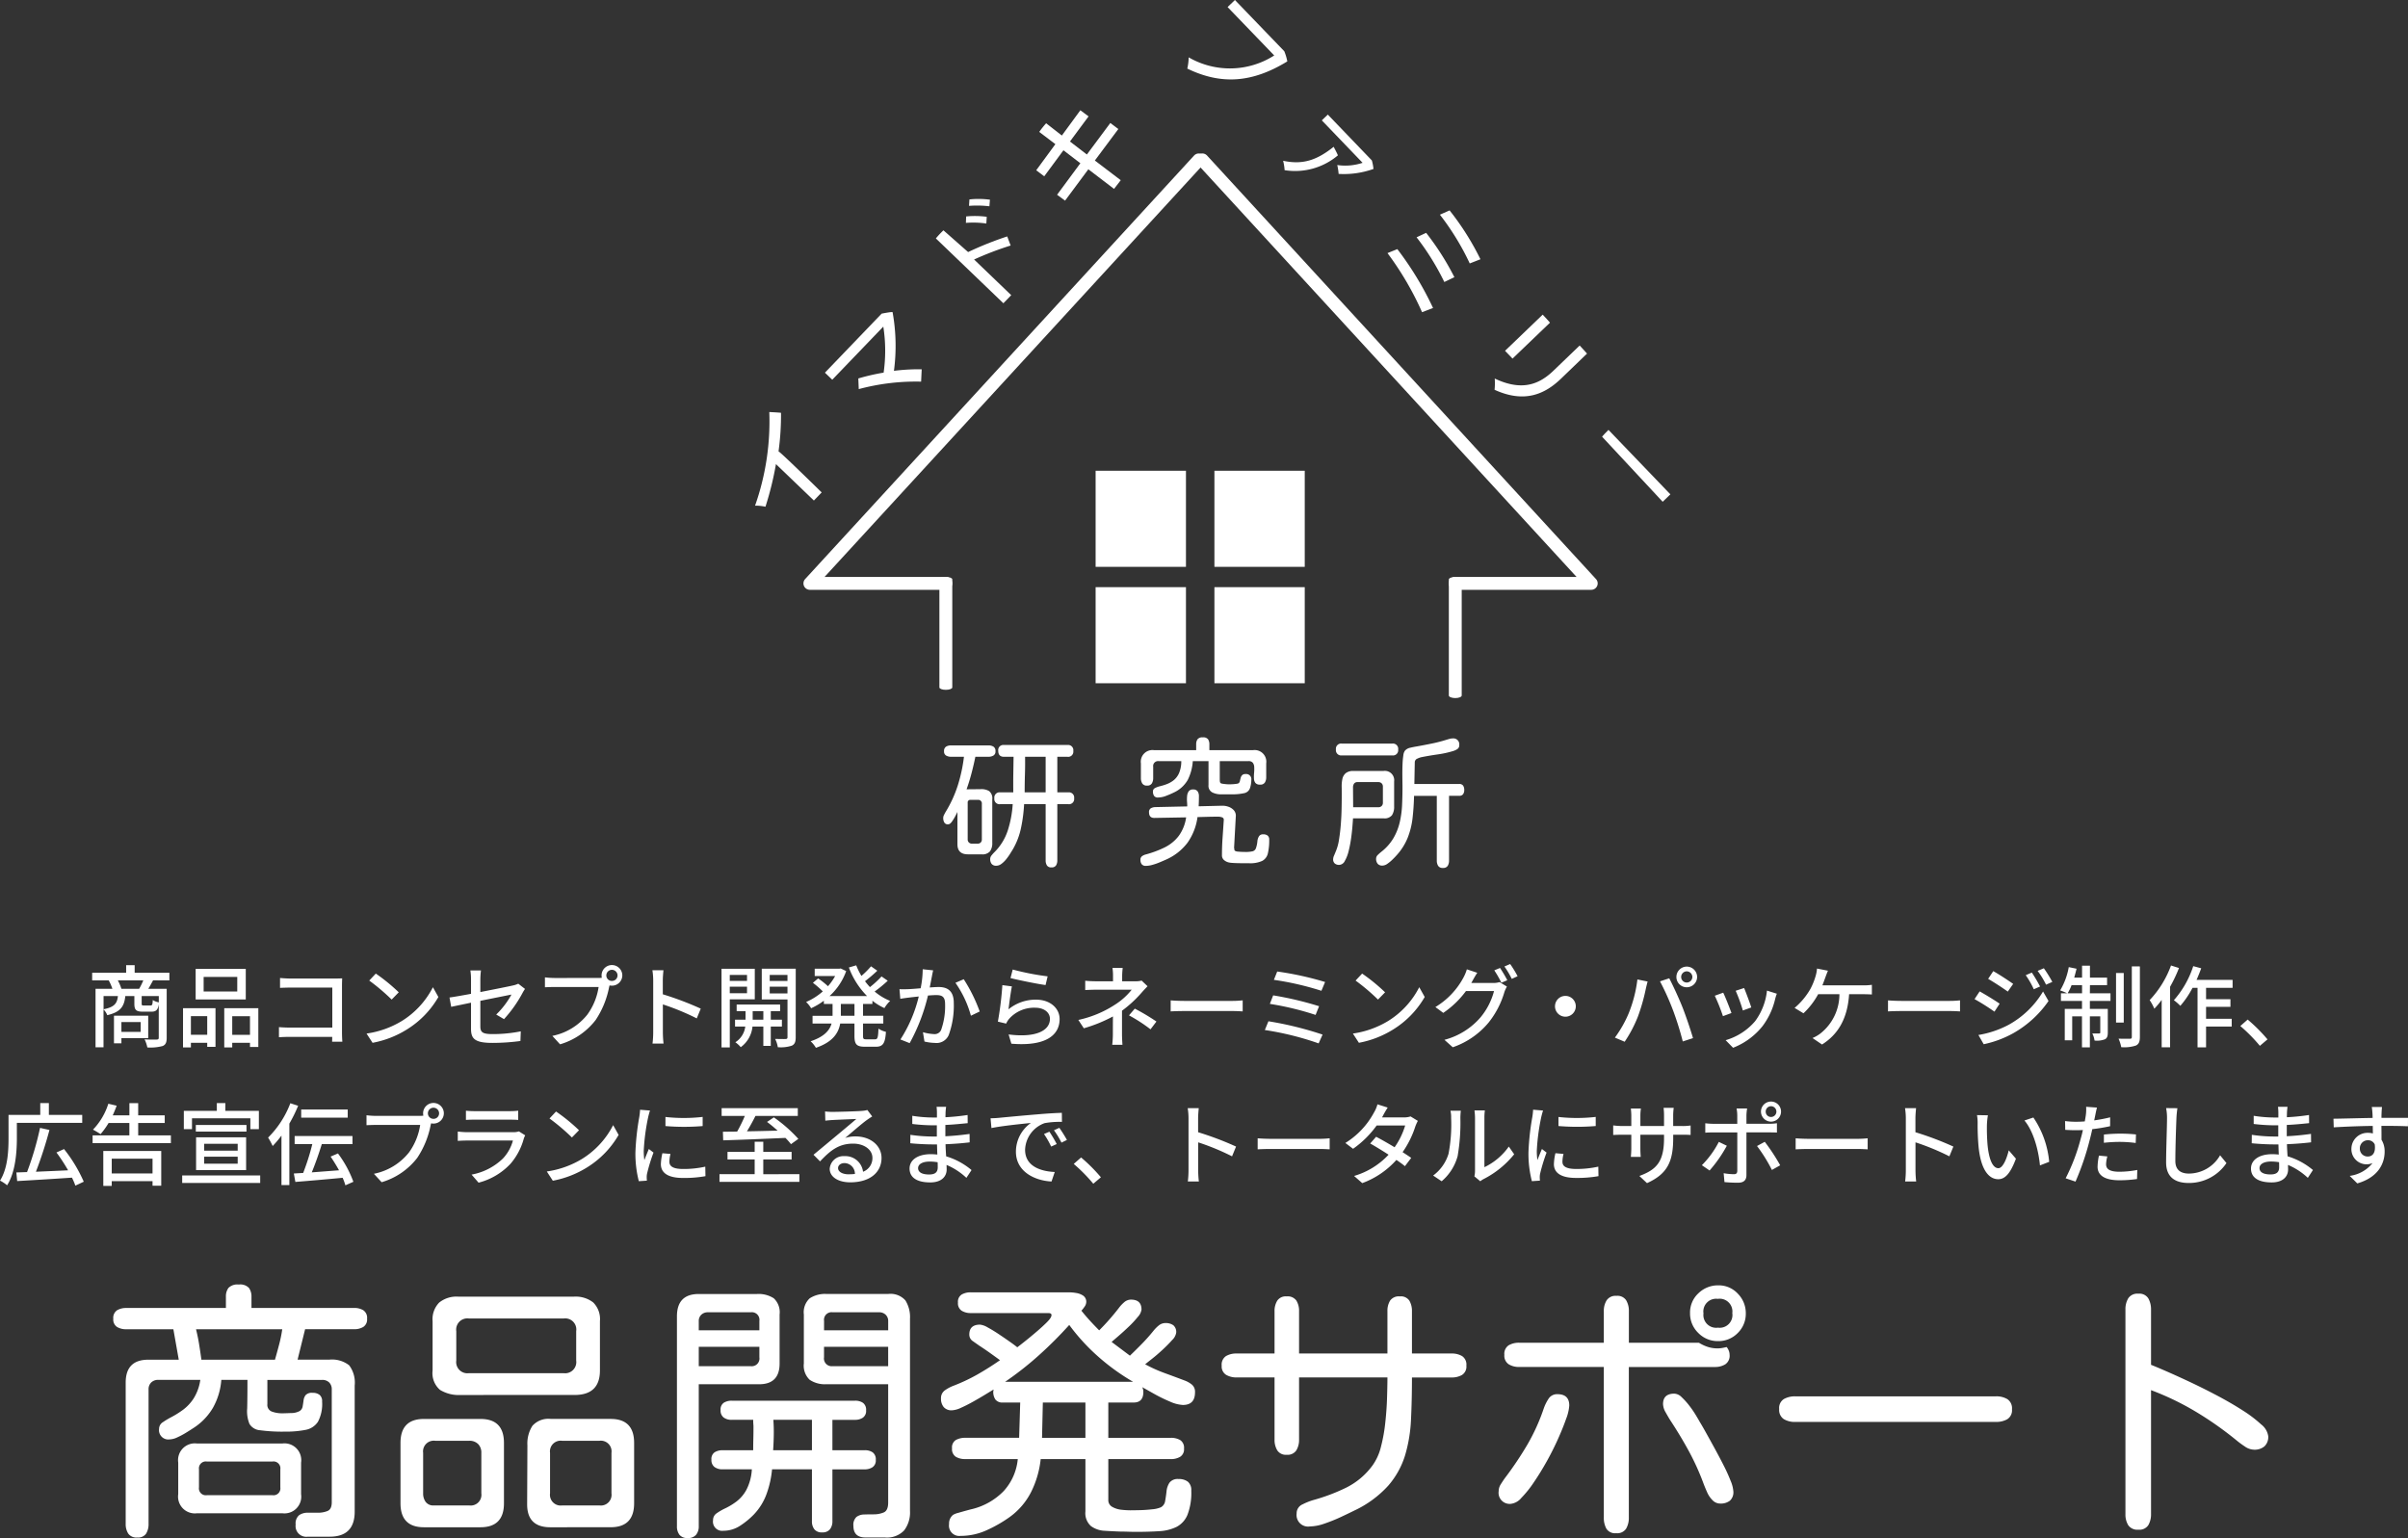
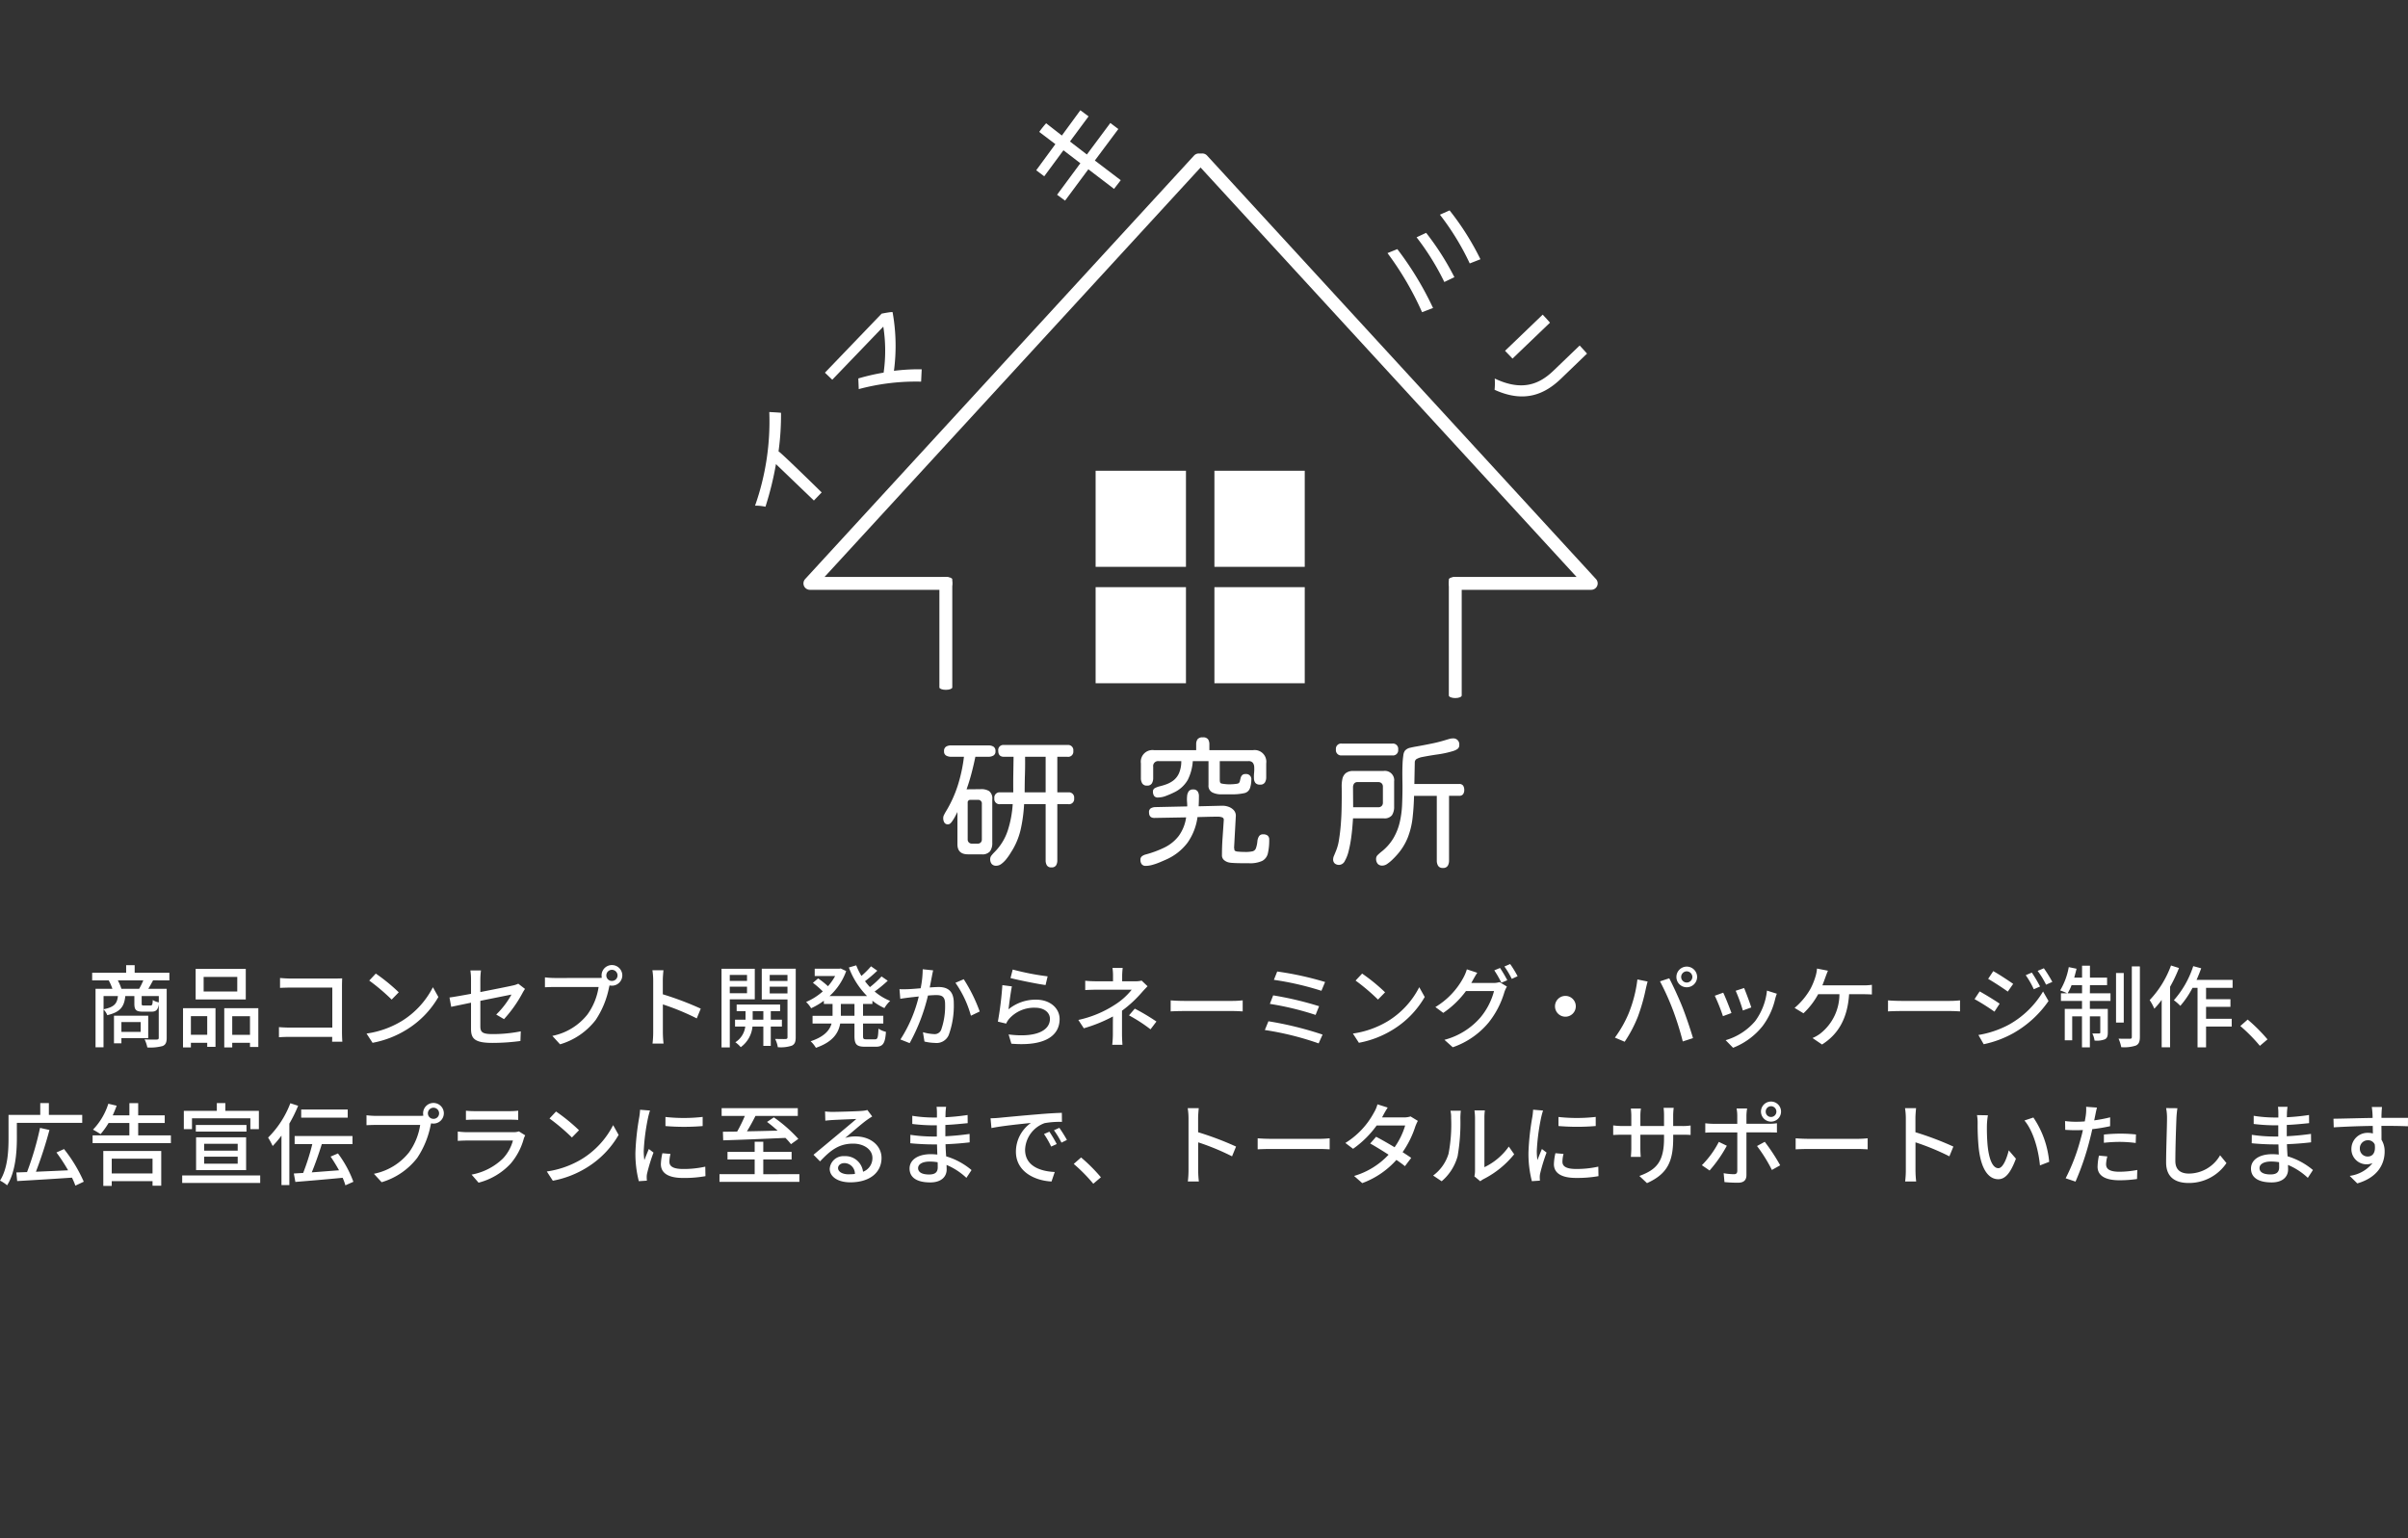
<svg xmlns="http://www.w3.org/2000/svg" width="349.115" height="223.02" viewBox="0 0 349.115 223.02">
  <rect x="0" y="0" width="349.115" height="223.02" fill="#333333" stroke="none" />
  <g id="グループ_49386" data-name="グループ 49386" transform="translate(-466.176 -60.144)">
    <g id="グループ_48906" data-name="グループ 48906" transform="translate(-4 29)">
      <path id="パス_65304" data-name="パス 65304" d="M-154.427-2.652v1.417h-2.795V-2.652Zm1.092,2.327v-3.25H-158.3v4h1.079V-.325Zm-3.887-7.15a6.367,6.367,0,0,0-.52-1.222h3.692a9.676,9.676,0,0,1-.6,1.222Zm5.421,1.963a2.3,2.3,0,0,1-.871-.338c-.039.7-.091.793-.338.793h-.936c-.3,0-.338-.026-.338-.286V-6.422h2.483Zm-8.008-.91h2.08c-.117,1.079-.52,1.6-2.08,1.911Zm9.542-2.275V-9.8H-155.3v-1.1h-1.235v1.1h-4.927v1.1h2.4a7.251,7.251,0,0,1,.533,1.222h-2.444V1h1.157V-4.485a2.43,2.43,0,0,1,.546.832c1.924-.455,2.457-1.261,2.613-2.769h1.313V-5.33c0,.91.234,1.17,1.248,1.17h1.209c.663,0,.949-.221,1.079-1.053V-.39c0,.195-.065.26-.3.273s-.975.013-1.755-.026a4.632,4.632,0,0,1,.4,1.17,6.843,6.843,0,0,0,2.223-.208c.455-.195.585-.559.585-1.2v-7.1h-2.665c.221-.351.442-.767.689-1.222Zm9.841,1.612H-145.3V-9.2h4.875Zm1.235-3.276h-7.267v4.433h7.267Zm-5.59,6.851v2.7h-2.366v-2.7Zm-3.51,4.537h1.144V.351h2.366V.936h1.2v-5.6h-4.706Zm7.137-1.833v-2.7h2.574v2.7Zm-1.157-3.861V1.027h1.157V.351h2.574V.962h1.209V-4.667ZM-125.19.195c-.026-.286-.052-.923-.052-1.378V-7.9c0-.338.013-.806.026-1.092-.234.013-.689.026-1.04.026h-6.461c-.429,0-1.053-.039-1.508-.078v1.43c.338-.013,1-.039,1.508-.039h6.071v5.8h-6.227c-.559,0-1.131-.039-1.508-.065V-.455c.377-.026,1.027-.052,1.56-.052h6.162c0,.273-.013.52-.013.7Zm4.849-9.88-.949,1.014a29.555,29.555,0,0,1,3.25,2.756l1.027-1.053A26.324,26.324,0,0,0-120.341-9.685Zm-1.339,8.7.871,1.339a14.333,14.333,0,0,0,4.979-1.937,13.4,13.4,0,0,0,4.563-4.706l-.793-1.417a12.377,12.377,0,0,1-4.511,4.9A13.508,13.508,0,0,1-121.68-.988Zm19.929-2.093a18.676,18.676,0,0,0,2.678-3.783c.1-.2.26-.442.364-.6l-.975-.754a3.534,3.534,0,0,1-.793.26c-.559.13-2.639.546-4.706.949V-8.814a11.168,11.168,0,0,1,.091-1.326h-1.534a8.85,8.85,0,0,1,.091,1.326v2.067c-1.339.247-2.522.455-3.12.533l.247,1.352c.533-.117,1.638-.338,2.873-.6V-1.7c0,1.391.442,2.067,3.094,2.067A30.233,30.233,0,0,0-99.372.091l.052-1.4a20.6,20.6,0,0,1-4.082.4c-1.5,0-1.781-.286-1.781-1.144V-5.733c2.106-.429,4.212-.845,4.511-.91a12.169,12.169,0,0,1-2.21,2.9Zm15.639-5.538a.8.8,0,0,1-.806-.806.81.81,0,0,1,.806-.806.813.813,0,0,1,.819.806A.8.8,0,0,1-86.112-8.619Zm-8.307-.429a11.761,11.761,0,0,1-1.4-.091V-7.7c.325-.013.845-.039,1.4-.039h6.383a9.1,9.1,0,0,1-1.625,3.991A8.638,8.638,0,0,1-94.744-.65L-93.626.572a10.111,10.111,0,0,0,5.161-3.523,13.015,13.015,0,0,0,1.95-4.771l.065-.247a1.417,1.417,0,0,0,.338.039A1.5,1.5,0,0,0-84.6-9.425a1.506,1.506,0,0,0-1.508-1.495,1.5,1.5,0,0,0-1.5,1.495,1.614,1.614,0,0,0,.039.351,4.122,4.122,0,0,1-.546.026ZM-73.229-4.6a44.86,44.86,0,0,0-5.5-2.08V-8.71c0-.455.052-1.027.091-1.456h-1.6a9.411,9.411,0,0,1,.117,1.456V-1.2a13.61,13.61,0,0,1-.1,1.664h1.6a15.231,15.231,0,0,1-.1-1.664V-5.213a34.657,34.657,0,0,1,4.914,2.028Zm6.708-4.888v.871h-2.5V-9.49Zm-2.5,2.652v-.949h2.5v.949Zm3.627.884v-4.433h-4.823V1.027h1.2V-5.954ZM-65.7-3V-4.238h1.547V-3Zm4.238,1V-3h-1.612V-4.238h1.352V-5.2h-6.3v.962h1.287V-3h-1.521v1h1.482A3.149,3.149,0,0,1-68.211.273a4.116,4.116,0,0,1,.78.715A4.188,4.188,0,0,0-65.728-2h1.573v2.8h1.079V-2Zm-1.768-4.81v-.975h2.574v.975Zm2.574-2.678v.871h-2.574V-9.49Zm1.2-.9h-4.927v4.459h3.731v5.46c0,.195-.065.26-.26.273s-.871,0-1.534-.013a3.9,3.9,0,0,1,.39,1.2A5.116,5.116,0,0,0-60.021.767c.429-.208.559-.559.559-1.222Zm8.515,6.825h-1.976V-5.278h1.976Zm2.6-1.716v-.468A8.235,8.235,0,0,0-46.6-4.68a4.646,4.646,0,0,1,.832-1.04,8.139,8.139,0,0,1-2.249-1.365,19.159,19.159,0,0,0,1.9-1.56l-.9-.624A14.057,14.057,0,0,1-48.7-7.722c-.247-.273-.494-.559-.715-.858A20.556,20.556,0,0,0-47.632-10.1l-.91-.637a12.741,12.741,0,0,1-1.391,1.391,9.869,9.869,0,0,1-.754-1.534l-1.066.312a11.683,11.683,0,0,0,2.639,4.147h-5.447a8.959,8.959,0,0,0,2.418-3.627l-.793-.377-.221.039h-3.549v1.053h2.964a8.233,8.233,0,0,1-1.04,1.482,11.411,11.411,0,0,0-1.43-1.131l-.754.637A13.658,13.658,0,0,1-55.536-7.1a8.923,8.923,0,0,1-2.418,1.534,4.075,4.075,0,0,1,.728.91A10.28,10.28,0,0,0-55.38-5.746v.468h1.261v1.716h-2.9v1.118h2.756C-54.535-1.469-55.3-.533-57.3.13a4.1,4.1,0,0,1,.767.949c2.457-.845,3.276-2.145,3.523-3.523h2.067V-.663c0,1.235.3,1.586,1.521,1.586h1.586c1.014,0,1.352-.481,1.456-2.158A3.321,3.321,0,0,1-47.463-1.7c-.052,1.287-.117,1.547-.494,1.547h-1.261c-.416,0-.481-.065-.481-.507V-2.444h2.938V-3.562H-49.7V-5.278Zm7.293-5.031a14.148,14.148,0,0,1-.3,2.756c-.728.065-1.417.117-1.833.13s-.806.026-1.235,0l.117,1.4c.364-.065.949-.143,1.287-.182.286-.039.806-.091,1.391-.156A20.116,20.116,0,0,1-44.278-.13L-42.939.4a27.194,27.194,0,0,0,2.652-6.9c.481-.039.91-.065,1.17-.065.819,0,1.313.182,1.313,1.287a10.336,10.336,0,0,1-.572,3.757,1.018,1.018,0,0,1-1.053.611,6.871,6.871,0,0,1-1.586-.273l.221,1.352a7.051,7.051,0,0,0,1.521.2A1.921,1.921,0,0,0-37.284-.754a12.4,12.4,0,0,0,.741-4.667c0-1.794-.949-2.314-2.2-2.314-.3,0-.754.026-1.287.065.117-.585.234-1.209.312-1.6.052-.286.117-.611.182-.884Zm4.745,1.963A15.448,15.448,0,0,1-34.06-3.575l1.274-.611A23.042,23.042,0,0,0-35.1-8.866Zm7.982-.689c.988.26,3.822.845,5.083,1.014l.3-1.261A37.313,37.313,0,0,1-28-10.27Zm.208,1.209L-29.5-8.008a47.864,47.864,0,0,1-.65,5.291l1.2.286a2.945,2.945,0,0,1,.429-.689,4.83,4.83,0,0,1,3.8-1.612c1.235,0,2.119.663,2.119,1.612,0,1.7-2.015,2.769-5.993,2.262l.4,1.339C-23.179.9-21.2-.767-21.2-3.094c0-1.521-1.326-2.808-3.419-2.808a6.214,6.214,0,0,0-3.991,1.4C-28.509-5.291-28.288-7.02-28.119-7.826ZM-12.155-4.3a17.486,17.486,0,0,0,2.86-2.639c.234-.273.572-.624.845-.91l-.858-.819a3.282,3.282,0,0,1-.923.1h-1.9v-.767a10.377,10.377,0,0,1,.078-1.17h-1.482a7.9,7.9,0,0,1,.078,1.17v.767h-2.418c-.442,0-1.17-.026-1.612-.078v1.352c.4-.026,1.17-.052,1.638-.052h5.1a9.755,9.755,0,0,1-2.444,2.184,15.811,15.811,0,0,1-5.291,2.2l.793,1.209a21.185,21.185,0,0,0,4.225-1.716c-.013.832-.013,1.872-.013,2.574A13.534,13.534,0,0,1-13.572.637h1.482c-.026-.4-.065-1.053-.065-1.534Zm1.014.676A22.378,22.378,0,0,1-8.021-1.6l.858-1.131A31.08,31.08,0,0,0-10.3-4.6ZM-5.1-4.2c.429-.026,1.2-.052,1.924-.052H3.9c.572,0,1.157.039,1.443.052V-5.8c-.312.026-.819.078-1.456.078H-3.172c-.7,0-1.508-.039-1.924-.078ZM10.348-9.984,9.867-8.775a42.712,42.712,0,0,1,6.89,1.586l.533-1.274A45.633,45.633,0,0,0,10.348-9.984ZM9.763-6.526,9.282-5.291a42.337,42.337,0,0,1,6.63,1.6l.507-1.261A48.749,48.749,0,0,0,9.763-6.526ZM9.074-2.769,8.554-1.5a42.784,42.784,0,0,1,7.8,1.937l.572-1.274A49.542,49.542,0,0,0,9.074-2.769ZM22.659-9.685,21.71-8.671a29.555,29.555,0,0,1,3.25,2.756l1.027-1.053A26.324,26.324,0,0,0,22.659-9.685ZM21.32-.988,22.191.351A14.333,14.333,0,0,0,27.17-1.586a13.4,13.4,0,0,0,4.563-4.706L30.94-7.709a12.377,12.377,0,0,1-4.511,4.9A13.508,13.508,0,0,1,21.32-.988ZM38.48-8.32c.078-.117.13-.221.195-.338.143-.26.416-.754.676-1.144L37.843-10.3a6.09,6.09,0,0,1-.481,1.17,11.119,11.119,0,0,1-4.082,4.3l1.144.845A13.468,13.468,0,0,0,37.713-7.15h4.069a9.849,9.849,0,0,1-1.976,3.835A10.4,10.4,0,0,1,34.593-.078L35.8,1A11.7,11.7,0,0,0,41-2.587a12.866,12.866,0,0,0,2.288-4.42,4.449,4.449,0,0,1,.364-.793l-1.066-.65a3.053,3.053,0,0,1-.975.13Zm3.341-1.833a15.517,15.517,0,0,1,1.027,1.794l.858-.364A18.839,18.839,0,0,0,42.653-10.5Zm1.469-.559a13.047,13.047,0,0,1,1.066,1.794L45.2-9.3a15.367,15.367,0,0,0-1.079-1.768ZM50.622-4.94A1.509,1.509,0,0,0,52.13-3.432,1.509,1.509,0,0,0,53.638-4.94,1.509,1.509,0,0,0,52.13-6.448,1.509,1.509,0,0,0,50.622-4.94ZM68.913-9.191a.821.821,0,0,1,.806-.819.833.833,0,0,1,.819.819.821.821,0,0,1-.819.806A.81.81,0,0,1,68.913-9.191Zm-.689,0A1.487,1.487,0,0,0,69.719-7.7a1.5,1.5,0,0,0,1.508-1.495,1.506,1.506,0,0,0-1.508-1.5A1.5,1.5,0,0,0,68.224-9.191Zm-6.9,5.226A16.985,16.985,0,0,1,59.306-.4l1.417.6a18.858,18.858,0,0,0,1.911-3.627,27.713,27.713,0,0,0,1.144-4c.065-.286.182-.78.273-1.105l-1.482-.3A19.054,19.054,0,0,1,61.321-3.965Zm6.409-.4A44.346,44.346,0,0,1,69.147.156l1.482-.481c-.351-1.222-1.04-3.25-1.534-4.5C68.575-6.136,67.7-8.021,67.184-9l-1.339.442A36.834,36.834,0,0,1,67.73-4.368ZM78.039-7.592l-1.222.4a23.774,23.774,0,0,1,1.04,2.86l1.222-.442C78.91-5.343,78.273-7.046,78.039-7.592Zm3.315.377a9.023,9.023,0,0,1-1.729,4.446A8.859,8.859,0,0,1,75.361-.026l1.079,1.1a10.184,10.184,0,0,0,4.277-3.146,10.458,10.458,0,0,0,1.82-3.913,7.22,7.22,0,0,1,.247-.78Zm-6.344.3-1.222.442A26.55,26.55,0,0,1,74.971-3.51l1.235-.455C75.959-4.667,75.309-6.318,75.01-6.916ZM89.388-7.982c.169-.416.312-.819.429-1.144.1-.273.247-.676.377-.975l-1.586-.312a5.368,5.368,0,0,1-.221,1.157,9.67,9.67,0,0,1-.741,1.807,10.281,10.281,0,0,1-2.288,2.743l1.287.78a10.9,10.9,0,0,0,2.132-2.769h3.081A7.265,7.265,0,0,1,89.089-.988a5.258,5.258,0,0,1-1.131.65L89.336.6c2.288-1.443,3.692-3.692,3.926-7.293H95.29c.3,0,.832.013,1.274.039v-1.4a8.913,8.913,0,0,1-1.274.078ZM98.9-4.2c.429-.026,1.2-.052,1.924-.052H107.9c.572,0,1.157.039,1.443.052V-5.8c-.312.026-.819.078-1.456.078h-7.059c-.7,0-1.508-.039-1.924-.078Zm20.852-5.629-.884.377a12.455,12.455,0,0,1,1.17,2.041l.91-.4A22.891,22.891,0,0,0,119.756-9.828Zm1.742-.624-.9.377a12.634,12.634,0,0,1,1.222,2l.91-.4A19.041,19.041,0,0,0,121.5-10.452Zm-7.332.416-.741,1.118c.793.455,2.184,1.365,2.847,1.846l.78-1.118C116.428-8.632,114.972-9.594,114.166-10.036ZM112.008-.78l.767,1.339a15.232,15.232,0,0,0,4.316-1.612,15.476,15.476,0,0,0,5.083-4.654l-.793-1.378A13.275,13.275,0,0,1,116.4-2.262,14.276,14.276,0,0,1,112.008-.78ZM112.19-7.1l-.741,1.118a32.274,32.274,0,0,1,2.886,1.82l.754-1.157C114.478-5.746,113-6.656,112.19-7.1Zm12.753.273a6.688,6.688,0,0,0,.572-1.183h1.521v1.183Zm3.237-1.183h2.483V-9.1H128.18v-1.729h-1.144V-9.1H125.9c.117-.416.234-.858.338-1.287l-1.131-.234a9.994,9.994,0,0,1-1.248,3.38,7.877,7.877,0,0,1,1.014.416h-.9V-5.72h3.055v1.157h-2.5v4.55h1.079V-3.484h1.417v4.5h1.144v-4.5h1.508V-1.17c0,.13-.039.169-.169.169s-.52.013-.988,0a3.047,3.047,0,0,1,.325,1.027,3.253,3.253,0,0,0,1.508-.182c.338-.182.416-.494.416-.988V-4.563h-2.6V-5.72h2.99V-6.825h-2.99Zm4.9-1.755h-1.118v7.189h1.118Zm1.17-.962V-.507c0,.208-.065.273-.273.273s-.923.013-1.651-.013a5.4,5.4,0,0,1,.39,1.235,5.506,5.506,0,0,0,2.119-.234c.429-.208.585-.546.585-1.274v-10.2Zm5.681-.13a14.46,14.46,0,0,1-3.094,5.018,7.285,7.285,0,0,1,.676,1.248,11.751,11.751,0,0,0,1.066-1.274V1H139.8V-7.774a20.673,20.673,0,0,0,1.287-2.717Zm8.931,3.237V-8.775h-5.226c.247-.546.468-1.118.676-1.677l-1.157-.312a13.813,13.813,0,0,1-2.808,4.94,7.278,7.278,0,0,1,.936.819,13.456,13.456,0,0,0,1.768-2.613h.728V1.014h1.235V-2h3.718V-3.133h-3.718V-4.862h3.536V-5.967h-3.536V-7.618ZM153.92-.143a23.987,23.987,0,0,0-2.873-2.873l-1.066.936A23.728,23.728,0,0,1,152.815.793Zm-326.3,12.109h9.477V10.809h-4.836V9.093h-1.248v1.716h-4.6V14.15c0,1.82-.1,4.394-1.235,6.188a5.2,5.2,0,0,1,1.027.676c1.222-1.9,1.417-4.862,1.417-6.864Zm9.7,8.528a21.337,21.337,0,0,0-2.86-4.732l-1.1.494a26.073,26.073,0,0,1,1.69,2.587c-1.612.078-3.237.143-4.667.208a61.387,61.387,0,0,0,1.963-6.058l-1.365-.3a44.23,44.23,0,0,1-1.885,6.409c-.572.013-1.092.039-1.547.052l.117,1.248c2.054-.117,5.07-.3,7.943-.494a9.911,9.911,0,0,1,.494,1.157Zm9.971-3.341V19.3h-5.915V17.153Zm-7.137,3.952h1.222v-.689h5.915v.663h1.261V16.035h-8.4Zm5.057-7.332V11.979h3.848V10.874h-3.848V9.106h-1.274v1.768h-2.418c.208-.455.4-.936.572-1.4l-1.209-.286a9.535,9.535,0,0,1-2.223,3.757c.3.156.845.481,1.1.65a11.238,11.238,0,0,0,1.157-1.612h3.016v1.794h-5.33V14.9h11.349V13.773Zm7.8-2.47h8.463v1.573h1.235V10.224h-4.862V9.093h-1.235v1.131h-4.784v2.652h1.183Zm7.9.962h-7.345v.962h7.345Zm-6.136,4.6h4.862v1.014h-4.862Zm0-1.872h4.862v1h-4.862Zm6.084,3.822V14.059h-7.254v4.758Zm-9.269.767v1.092h11.31V19.584Zm24-9.555h-6.747v1.183h6.747Zm-8.32-.91a13.987,13.987,0,0,1-3.224,4.979,11.47,11.47,0,0,1,.663,1.222,15.206,15.206,0,0,0,1.274-1.508v7.176h1.144V12.07A20.734,20.734,0,0,0-131.6,9.483Zm9.139,11.388a15.952,15.952,0,0,0-2.236-4.108l-1.066.455c.416.611.845,1.313,1.222,1.989-1.352.1-2.73.208-3.952.3.494-1.2,1.04-2.743,1.456-4.1h4.446v-1.17h-8.385v1.17h2.561a33.617,33.617,0,0,1-1.326,4.186c-.494.026-.949.052-1.352.078l.221,1.222c1.82-.143,4.394-.364,6.851-.6a7.17,7.17,0,0,1,.4,1.092Zm11.609-9.126a.8.8,0,0,1-.806-.806.81.81,0,0,1,.806-.806.813.813,0,0,1,.819.806A.8.8,0,0,1-111.982,11.381Zm-8.307-.429a11.761,11.761,0,0,1-1.4-.091V12.3c.325-.013.845-.039,1.4-.039h6.383a9.1,9.1,0,0,1-1.625,3.991,8.638,8.638,0,0,1-5.083,3.094l1.118,1.222a10.111,10.111,0,0,0,5.161-3.523,13.015,13.015,0,0,0,1.95-4.771l.065-.247a1.417,1.417,0,0,0,.338.039,1.5,1.5,0,0,0,1.508-1.495,1.506,1.506,0,0,0-1.508-1.495,1.5,1.5,0,0,0-1.5,1.495,1.614,1.614,0,0,0,.039.351,4.122,4.122,0,0,1-.546.026Zm20.7,2.249a2.579,2.579,0,0,1-.832.117h-6.656c-.377,0-.871-.039-1.378-.091v1.352c.494-.039,1.066-.052,1.378-.052h6.617a6.128,6.128,0,0,1-1.443,2.6,8.8,8.8,0,0,1-4.55,2.34l1.014,1.17a9.606,9.606,0,0,0,4.654-2.769,9.329,9.329,0,0,0,1.911-3.653,3.88,3.88,0,0,1,.195-.442Zm-7.683-1.664c.364-.026.832-.039,1.235-.039h5.057c.442,0,.962.013,1.287.039V10.2a12.419,12.419,0,0,1-1.274.065h-5.07a12.025,12.025,0,0,1-1.235-.065Zm13.065-1.222-.949,1.014a29.555,29.555,0,0,1,3.25,2.756l1.027-1.053A26.324,26.324,0,0,0-94.211,10.315Zm-1.339,8.7.871,1.339A14.333,14.333,0,0,0-89.7,18.414a13.4,13.4,0,0,0,4.563-4.706l-.793-1.417a12.377,12.377,0,0,1-4.511,4.9A13.508,13.508,0,0,1-95.55,19.012Zm17.2-7.9v1.313a32.5,32.5,0,0,0,5.395,0V11.1A24.124,24.124,0,0,1-78.351,11.108Zm-.442,5.252a7.876,7.876,0,0,0-.221,1.586c0,1.248,1.014,2,3.2,2a17.42,17.42,0,0,0,3.263-.26l-.026-1.378a14.469,14.469,0,0,1-3.211.338c-1.56,0-1.989-.455-1.989-1.04a4.891,4.891,0,0,1,.156-1.144Zm-3.237-6.305a9.548,9.548,0,0,1-.117,1.066,36.619,36.619,0,0,0-.559,5.135,16.076,16.076,0,0,0,.494,4.16l1.17-.078c-.013-.156-.026-.351-.026-.481A2.371,2.371,0,0,1-81,19.272a25.477,25.477,0,0,1,.923-3l-.676-.52c-.195.468-.455,1.092-.65,1.612a9.577,9.577,0,0,1-.091-1.352,30.482,30.482,0,0,1,.637-4.849c.052-.234.182-.741.273-.988Zm12.051,4.433c2.275-.065,5.746-.208,9.022-.351a9.237,9.237,0,0,1,.806.91l1.066-.767a20.819,20.819,0,0,0-3.549-3.12l-.988.663c.494.364,1.027.806,1.534,1.261-1.534.039-3.068.078-4.446.1.416-.676.858-1.482,1.235-2.236h6.136V9.834H-70.2v1.118h3.367a21.724,21.724,0,0,1-1.118,2.275c-.767.013-1.469.013-2.067.026Zm5.811,4.914V17.27h4.108v-1.1h-4.108V14.7h-1.248v1.469h-3.939v1.1h3.939V19.4h-5.1V20.52h11.583V19.4Zm12.376.013c-.871,0-1.534-.351-1.534-.91,0-.4.39-.715.923-.715a1.551,1.551,0,0,1,1.521,1.573A6.73,6.73,0,0,1-51.792,19.415Zm2.717-9.321a4.552,4.552,0,0,1-.819.13c-.7.065-3.614.143-4.29.143a9.27,9.27,0,0,1-1.027-.065l.039,1.339c.286-.039.624-.065.949-.091.676-.039,2.873-.13,3.549-.156-.65.559-2.132,1.794-2.847,2.392-.754.624-2.366,1.976-3.367,2.795l.949.962c1.521-1.612,2.743-2.574,4.8-2.574,1.573,0,2.795.858,2.795,2.067A2.1,2.1,0,0,1-49.7,19.051a2.573,2.573,0,0,0-2.7-2.262,1.988,1.988,0,0,0-2.132,1.833c0,1.157,1.2,1.963,2.977,1.963,2.886,0,4.537-1.469,4.537-3.536,0-1.794-1.6-3.12-3.757-3.12a4.791,4.791,0,0,0-1.521.221c.91-.754,2.47-2.119,3.133-2.587.234-.169.533-.364.793-.533Zm10.2,8.307c0,.832-.533,1.04-1.261,1.04-1.1,0-1.586-.377-1.586-.923s.585-.949,1.677-.949a6.718,6.718,0,0,1,1.157.1C-38.87,17.972-38.87,18.219-38.87,18.4Zm4.9.4a10.25,10.25,0,0,0-3.679-1.989c-.039-.559-.078-1.17-.091-1.755,1.235-.052,2.3-.13,3.5-.273l-.013-1.222c-1.1.156-2.236.273-3.51.338V12.265c1.222-.052,2.3-.169,3.237-.26l-.013-1.183a31.246,31.246,0,0,1-3.211.325c0-.26.013-.494.013-.637.013-.351.052-.637.078-.871h-1.378a8.136,8.136,0,0,1,.052.819v.728h-.663a19.555,19.555,0,0,1-2.912-.247v1.183a25.884,25.884,0,0,0,2.925.195H-39v1.625h-.663a22.007,22.007,0,0,1-3.172-.247l-.013,1.222c.9.1,2.353.169,3.172.169h.7c.013.468.026.988.052,1.469-.312-.026-.624-.052-.949-.052-1.924,0-3.081.858-3.081,2.08,0,1.3,1.053,2.015,3,2.015,1.677,0,2.379-.9,2.379-1.872,0-.182-.013-.4-.013-.663a9.645,9.645,0,0,1,2.873,1.872Zm11.284-5.564-.78.338a12.293,12.293,0,0,1,1.04,1.82l.806-.364A18.149,18.149,0,0,0-22.685,13.24Zm1.443-.559-.78.351a12.2,12.2,0,0,1,1.092,1.794l.793-.39A20.342,20.342,0,0,0-21.242,12.681ZM-31.213,11.3l.13,1.417c1.443-.312,4.6-.624,5.72-.741a5.1,5.1,0,0,0-2.171,4.173c0,2.834,2.639,4.186,5.161,4.316l.468-1.378c-2.119-.1-4.3-.871-4.3-3.224a4.256,4.256,0,0,1,2.834-3.861,12.34,12.34,0,0,1,2.509-.182l-.013-1.313c-.871.026-2.171.1-3.536.221-2.366.195-4.667.416-5.6.507C-30.277,11.264-30.719,11.29-31.213,11.3Zm16,8.554a23.987,23.987,0,0,0-2.873-2.873l-1.066.936a23.728,23.728,0,0,1,2.834,2.873ZM4.381,15.4a44.86,44.86,0,0,0-5.5-2.08V11.29c0-.455.052-1.027.091-1.456h-1.6a9.411,9.411,0,0,1,.117,1.456V18.8a13.609,13.609,0,0,1-.1,1.664h1.6a15.232,15.232,0,0,1-.1-1.664V14.787A34.657,34.657,0,0,1,3.8,16.815Zm3.133.4c.429-.026,1.2-.052,1.924-.052H16.51c.572,0,1.157.039,1.443.052V14.2c-.312.026-.819.078-1.456.078H9.438c-.7,0-1.508-.039-1.924-.078ZM29.679,11.03a3.027,3.027,0,0,1-.975.143H25.545l.156-.286c.13-.26.416-.754.663-1.144l-1.482-.468a4.593,4.593,0,0,1-.494,1.17,11.7,11.7,0,0,1-4.16,4.433l1.118.845a14.324,14.324,0,0,0,3.419-3.38H28.9A10.8,10.8,0,0,1,27.365,15.5c-.949-.572-1.95-1.144-2.678-1.521l-.858.975c.7.39,1.7,1,2.665,1.625a11.082,11.082,0,0,1-5,3.081l1.183,1.04a12.327,12.327,0,0,0,4.953-3.367c.494.338.923.65,1.235.91l.91-1.2c-.325-.234-.767-.52-1.248-.832a13.931,13.931,0,0,0,1.846-3.731,6.564,6.564,0,0,1,.364-.806Zm4.511,9.4a7.3,7.3,0,0,0,2.314-3.64,28.48,28.48,0,0,0,.4-5.551,9.732,9.732,0,0,1,.065-1.04H35.464a4.051,4.051,0,0,1,.1,1.053,22.541,22.541,0,0,1-.377,5.187A6.116,6.116,0,0,1,32.955,19.6Zm5.6,0a2.708,2.708,0,0,1,.494-.325,13.634,13.634,0,0,0,4.42-3.588l-.78-1.118a9.145,9.145,0,0,1-3.536,2.99V11.2a7.83,7.83,0,0,1,.065-1.04H38.948a9.528,9.528,0,0,1,.078,1.04v7.7a3.749,3.749,0,0,1-.091.819Zm11.336-9.321v1.313a32.5,32.5,0,0,0,5.4,0V11.1A24.124,24.124,0,0,1,51.129,11.108Zm-.442,5.252a7.876,7.876,0,0,0-.221,1.586c0,1.248,1.014,2,3.2,2a17.42,17.42,0,0,0,3.263-.26L56.9,18.31a14.469,14.469,0,0,1-3.211.338c-1.56,0-1.989-.455-1.989-1.04a4.891,4.891,0,0,1,.156-1.144ZM47.45,10.055a9.546,9.546,0,0,1-.117,1.066,36.62,36.62,0,0,0-.559,5.135,16.076,16.076,0,0,0,.494,4.16l1.17-.078c-.013-.156-.026-.351-.026-.481a2.371,2.371,0,0,1,.065-.585,25.479,25.479,0,0,1,.923-3l-.676-.52c-.195.468-.455,1.092-.65,1.612a9.578,9.578,0,0,1-.091-1.352,30.482,30.482,0,0,1,.637-4.849c.052-.234.182-.741.273-.988Zm20.306,2.366V10.913a8.476,8.476,0,0,1,.078-1.131H66.365a8.976,8.976,0,0,1,.065,1.131v1.508H63V10.926a7.007,7.007,0,0,1,.078-1.04H61.62c.013.169.065.585.065,1.04v1.495H60.411a10.568,10.568,0,0,1-1.352-.091v1.391c.208-.013.741-.039,1.352-.039h1.274v1.95c0,.533-.052,1.079-.065,1.261h1.43c-.013-.182-.052-.728-.052-1.261v-1.95H66.43v.52c0,3.445-1.144,4.563-3.575,5.46L63.96,20.7c3.042-1.365,3.8-3.224,3.8-6.578v-.442h1.235c.611,0,1.079.013,1.287.039V12.343a7.355,7.355,0,0,1-1.3.078ZM81.939,9.548a.782.782,0,0,1,.78.78.774.774,0,0,1-.78.78.763.763,0,0,1-.767-.78A.771.771,0,0,1,81.939,9.548Zm0,2.236a1.456,1.456,0,1,0-1.456-1.456A1.465,1.465,0,0,0,81.939,11.784Zm-7.566,2.938a13.5,13.5,0,0,1-2.457,3.38l1.118.767a19.423,19.423,0,0,0,2.5-3.588Zm7.28-1.378c.325,0,.767,0,1.144.026V12.018a8.649,8.649,0,0,1-1.157.078H78.377V10.9a6.984,6.984,0,0,1,.1-1.027H76.947a5.665,5.665,0,0,1,.1,1.014V12.1H73.567a10.794,10.794,0,0,1-1.157-.078v1.365c.351-.026.767-.039,1.17-.039h3.471v5.577c-.013.351-.156.481-.494.481a8.874,8.874,0,0,1-1.482-.143l.117,1.287a19.556,19.556,0,0,0,1.976.091c.845,0,1.209-.4,1.209-1.1V13.344ZM79.911,15.32a22.511,22.511,0,0,1,2.158,3.471l1.2-.676a27.936,27.936,0,0,0-2.236-3.406Zm5.6.481c.429-.026,1.2-.052,1.924-.052H94.51c.572,0,1.157.039,1.443.052V14.2c-.312.026-.819.078-1.456.078H87.438c-.7,0-1.508-.039-1.924-.078Zm22.867-.4a44.86,44.86,0,0,0-5.5-2.08V11.29c0-.455.052-1.027.091-1.456h-1.6a9.411,9.411,0,0,1,.117,1.456V18.8a13.61,13.61,0,0,1-.1,1.664h1.6a15.231,15.231,0,0,1-.1-1.664V14.787a34.657,34.657,0,0,1,4.914,2.028Zm5-4.537-1.573-.026a6.473,6.473,0,0,1,.091,1.209,34.177,34.177,0,0,0,.143,3.445c.351,3.393,1.547,4.641,2.847,4.641.949,0,1.742-.767,2.561-2.977l-1.04-1.209c-.286,1.183-.845,2.587-1.5,2.587-.858,0-1.378-1.352-1.573-3.38a28.605,28.605,0,0,1-.091-2.9A10.453,10.453,0,0,1,113.386,10.861Zm6.591.325-1.287.429c1.3,1.534,2.041,4.3,2.249,6.513l1.339-.52A13.625,13.625,0,0,0,119.977,11.186ZM130.2,14.852a21.109,21.109,0,0,1,2.431-.13,18.541,18.541,0,0,1,2.184.156l.039-1.235a21.531,21.531,0,0,0-2.249-.117,22.562,22.562,0,0,0-2.4.13Zm.91-3.692a22.057,22.057,0,0,1-2.314.442l.156-.754c.052-.26.156-.78.247-1.1l-1.573-.117a6.174,6.174,0,0,1-.039,1.17c-.026.234-.091.572-.156.949-.455.039-.884.052-1.287.052a11.925,11.925,0,0,1-1.573-.1l.026,1.274c.468.026.936.052,1.534.052.325,0,.663-.013,1.027-.026-.091.416-.195.845-.312,1.235A27.967,27.967,0,0,1,124.657,20l1.43.481a38.6,38.6,0,0,0,2.028-5.928c.143-.546.286-1.118.4-1.677a25.56,25.56,0,0,0,2.587-.429Zm-1.625,5.551a8.531,8.531,0,0,0-.2,1.612c0,1.274,1.079,1.963,3.172,1.963a17.717,17.717,0,0,0,2.548-.182l.039-1.313a14.4,14.4,0,0,1-2.574.26c-1.638,0-1.95-.52-1.95-1.105a4.851,4.851,0,0,1,.182-1.118Zm9.737-6.89a7.4,7.4,0,0,1,.13,1.482c0,1.248-.13,4.563-.13,6.4,0,2.132,1.313,2.977,3.276,2.977a6.553,6.553,0,0,0,5.473-2.886l-.923-1.131a5.244,5.244,0,0,1-4.524,2.652c-1.105,0-1.963-.468-1.963-1.82,0-1.794.1-4.758.156-6.188a14.388,14.388,0,0,1,.143-1.469ZM155.61,18.4c0,.832-.533,1.04-1.261,1.04-1.1,0-1.586-.377-1.586-.923s.585-.949,1.677-.949a6.718,6.718,0,0,1,1.157.1C155.61,17.972,155.61,18.219,155.61,18.4Zm4.9.4a10.25,10.25,0,0,0-3.679-1.989c-.039-.559-.078-1.17-.091-1.755,1.235-.052,2.3-.13,3.5-.273l-.013-1.222c-1.1.156-2.236.273-3.51.338V12.265c1.222-.052,2.3-.169,3.237-.26l-.013-1.183a31.247,31.247,0,0,1-3.211.325c0-.26.013-.494.013-.637.013-.351.052-.637.078-.871h-1.378a8.136,8.136,0,0,1,.052.819v.728h-.663a19.555,19.555,0,0,1-2.912-.247v1.183a25.885,25.885,0,0,0,2.925.195h.637v1.625h-.663a22.007,22.007,0,0,1-3.172-.247l-.013,1.222c.9.1,2.353.169,3.172.169h.7c.013.468.026.988.052,1.469-.312-.026-.624-.052-.949-.052-1.924,0-3.081.858-3.081,2.08,0,1.3,1.053,2.015,3,2.015,1.677,0,2.379-.9,2.379-1.872,0-.182-.013-.4-.013-.663a9.645,9.645,0,0,1,2.873,1.872Zm6.8-3.107a1.155,1.155,0,0,1,1.157-1.209,1.051,1.051,0,0,1,1,.6c.169,1.222-.325,1.755-.988,1.755A1.119,1.119,0,0,1,167.31,15.7Zm6.981-4.459h-3.848c0-.26,0-.481.013-.637,0-.182.039-.767.065-.936h-1.482c.039.182.078.611.1.936.013.143.013.377.026.65-1.833.026-4.225.1-5.681.117l.039,1.248c1.6-.1,3.705-.182,5.655-.208L169.2,13.5a2.506,2.506,0,0,0-.715-.091,2.331,2.331,0,0,0-2.4,2.314,2.194,2.194,0,0,0,3.068,2.067,5.075,5.075,0,0,1-3.315,1.859l1.1,1.092c3.055-.884,3.965-2.9,3.965-4.615a3.156,3.156,0,0,0-.455-1.716c0-.572,0-1.326-.013-2.015,1.872,0,3.081.026,3.848.065Z" transform="translate(645 182)" fill="#fff" />
-       <path id="パス_65305" data-name="パス 65305" d="M-154.922,3.086a1.445,1.445,0,0,1-1.309-.566,2.551,2.551,0,0,1-.371-1.426V-19.375q0-3.32,3.281-3.32h4.414l-.781-4.414h-6.836a2.513,2.513,0,0,1-1.328-.332,1.279,1.279,0,0,1-.547-1.191,1.321,1.321,0,0,1,.547-1.23,2.513,2.513,0,0,1,1.328-.332h14.453v-1.641a2.042,2.042,0,0,1,.371-1.27,1.821,1.821,0,0,1,1.5-.488,1.719,1.719,0,0,1,1.484.508,2.178,2.178,0,0,1,.352,1.27V-30.2h14.883a2.513,2.513,0,0,1,1.328.332,1.321,1.321,0,0,1,.547,1.23,1.279,1.279,0,0,1-.547,1.191,2.513,2.513,0,0,1-1.328.332h-7.109L-131.68-22.7h4.57a4.028,4.028,0,0,1,2.91.82,4.174,4.174,0,0,1,.8,2.93V-.664q0,3.633-3.633,3.633H-130.2a1.554,1.554,0,0,1-1.758-1.758,1.561,1.561,0,0,1,.508-1.367,2.143,2.143,0,0,1,1.25-.352h1.484a3.559,3.559,0,0,0,1.387-.254q.605-.254.605-1.27V-18.359a1.4,1.4,0,0,0-.371-1.035,1.4,1.4,0,0,0-1.035-.371h-7.93v3.516a1.024,1.024,0,0,0,.7,1.094,4.312,4.312,0,0,0,1.367.234q.43,0,1.328-.039a2.6,2.6,0,0,0,1.25-.273.953.953,0,0,0,.469-.684q.078-.449.137-.9a1.485,1.485,0,0,1,.313-.762,1.246,1.246,0,0,1,1-.312,1.564,1.564,0,0,1,1,.293,1.147,1.147,0,0,1,.371.957,5.511,5.511,0,0,1-.605,2.949,2.733,2.733,0,0,1-1.8,1.172,14.68,14.68,0,0,1-2.988.254,23.946,23.946,0,0,1-3.594-.2,1.954,1.954,0,0,1-1.543-.918,4.871,4.871,0,0,1-.332-2.246q.039-1.523.039-4.141h-3.789a9.727,9.727,0,0,1-1.211,4.043,8.776,8.776,0,0,1-2.969,3.027q-.352.234-.957.605a11.483,11.483,0,0,1-1.25.664,2.776,2.776,0,0,1-1.113.293,1.347,1.347,0,0,1-1.523-1.523,1.125,1.125,0,0,1,.527-.957,11.96,11.96,0,0,1,1.309-.781,13.428,13.428,0,0,0,1.641-1.035,6.337,6.337,0,0,0,1.543-1.66,6.878,6.878,0,0,0,.957-2.676h-6.094a1.414,1.414,0,0,0-1.016.371,1.359,1.359,0,0,0-.391,1.035V1.094a2.66,2.66,0,0,1-.352,1.426A1.4,1.4,0,0,1-154.922,3.086Zm9.3-25.781h10.664q.312-1.094.605-2.207a19.515,19.515,0,0,0,.449-2.207h-12.5q.273,1.094.449,2.188T-145.625-22.7ZM-146.25-.43A2.434,2.434,0,0,1-148.984-3.2v-4.57a2.434,2.434,0,0,1,2.734-2.773h12.344a2.434,2.434,0,0,1,2.734,2.773V-3.2A2.434,2.434,0,0,1-133.906-.43Zm1.406-2.617h9.531A1,1,0,0,0-134.18-4.18V-6.8a1,1,0,0,0-1.133-1.133h-9.531A1,1,0,0,0-145.977-6.8V-4.18A1,1,0,0,0-144.844-3.047Zm36.8-14.531a5.2,5.2,0,0,1-2.988-.742,3.2,3.2,0,0,1-1.074-2.812v-7.148a3.449,3.449,0,0,1,.957-2.7,3.988,3.988,0,0,1,2.754-.859h16.8a4.128,4.128,0,0,1,2.773.84,3.4,3.4,0,0,1,.977,2.715v7.148q0,3.555-3.672,3.555Zm1.211-3.164h13.711a1.623,1.623,0,0,0,1.836-1.836v-4.258a1.606,1.606,0,0,0-1.8-1.836h-13.75a1.623,1.623,0,0,0-1.836,1.836v4.258A1.623,1.623,0,0,0-106.836-20.742ZM-113.359,1.6q-3.4,0-3.4-3.477v-8.75q0-3.477,3.4-3.477h8.2q3.4,0,3.4,3.477v8.75q0,3.477-3.4,3.477Zm18.32,0q-3.359,0-3.359-3.32l.039-8.555a4.765,4.765,0,0,1,.723-2.832,3.108,3.108,0,0,1,2.676-1h8.672q3.4,0,3.4,3.477v8.75q0,3.477-3.4,3.477Zm-16.875-3.164h5.117a1.554,1.554,0,0,0,1.758-1.758V-9.18a1.742,1.742,0,0,0-.469-1.289,1.742,1.742,0,0,0-1.289-.469h-4.922a1.554,1.554,0,0,0-1.758,1.758V-3.32a2.061,2.061,0,0,0,.371,1.25A1.376,1.376,0,0,0-111.914-1.562Zm18.594,0h5.391A1.554,1.554,0,0,0-86.172-3.32V-9.18a1.554,1.554,0,0,0-1.758-1.758H-93.32A1.554,1.554,0,0,0-95.078-9.18V-3.32A1.554,1.554,0,0,0-93.32-1.562Zm43.984,4.648q-1.758,0-1.758-1.68A1.55,1.55,0,0,1-50.645.1a1.92,1.92,0,0,1,1.113-.352q.664-.02,1.367-.02A3.719,3.719,0,0,0-46.7-.547q.645-.273.645-1.445V-19.141H-55a3.954,3.954,0,0,1-2.441-.645,2.824,2.824,0,0,1-.84-2.363v-7.109a2.731,2.731,0,0,1,.859-2.344A4.062,4.062,0,0,1-55-32.227h8.945a2.875,2.875,0,0,1,2.5.938,4.549,4.549,0,0,1,.664,2.656V-.781A4.286,4.286,0,0,1-43.75,2.07a3.443,3.443,0,0,1-2.773,1.016Zm-25.781.078A1.428,1.428,0,0,1-76.309,2.7a1.957,1.957,0,0,1-.371-1.25v-30.43q0-3.242,3.164-3.242h8.438a4.046,4.046,0,0,1,2.441.625,2.764,2.764,0,0,1,.84,2.344v7.109q0,3.008-2.969,3.008h-8.75V1.445a1.89,1.89,0,0,1-.391,1.25A1.487,1.487,0,0,1-75.117,3.164Zm1.6-30.117h8.789V-28.32a1.1,1.1,0,0,0-1.25-1.25h-6.211a1.335,1.335,0,0,0-.957.352,1.231,1.231,0,0,0-.371.938Zm18.164,0h9.3v-1.328a1.231,1.231,0,0,0-.371-.937,1.335,1.335,0,0,0-.957-.352H-54.1a1.1,1.1,0,0,0-1.25,1.25Zm-18.164,5.2h7.539a1.122,1.122,0,0,0,1.25-1.289V-24.57h-8.789Zm19.414,0h8.047V-24.57h-9.3v1.523A1.122,1.122,0,0,0-54.1-21.758Zm-1.523,24.1a1.351,1.351,0,0,1-1.133-.449A1.88,1.88,0,0,1-57.109.7V-6.8h-5.781a14.218,14.218,0,0,1-.762,3.477A8.537,8.537,0,0,1-65.508-.273,11.342,11.342,0,0,1-67.5,1.367a4.4,4.4,0,0,1-2.461.742A1.33,1.33,0,0,1-71.445.586a1.172,1.172,0,0,1,.508-1,8.074,8.074,0,0,1,1.289-.742,9.792,9.792,0,0,0,1.6-.977A5.336,5.336,0,0,0-66.6-3.848,7.309,7.309,0,0,0-65.82-6.8h-4.258a1.888,1.888,0,0,1-1.152-.332A1.247,1.247,0,0,1-71.68-8.2a1.165,1.165,0,0,1,.469-1.074,2.1,2.1,0,0,1,1.133-.293h4.453q0-.781.02-1.6t.02-1.6v-.312l-.039-.586v-.312H-68.75a1.888,1.888,0,0,1-1.152-.332,1.247,1.247,0,0,1-.449-1.074,1.165,1.165,0,0,1,.469-1.074,2.1,2.1,0,0,1,1.133-.293h17.891a1.974,1.974,0,0,1,1.152.313,1.239,1.239,0,0,1,.449,1.094,1.173,1.173,0,0,1-.469,1.055,2,2,0,0,1-1.133.313h-3.281V-9.57h4.688a1.974,1.974,0,0,1,1.152.313,1.239,1.239,0,0,1,.449,1.094,1.173,1.173,0,0,1-.469,1.055,2,2,0,0,1-1.133.313h-4.687V.7a1.88,1.88,0,0,1-.352,1.191A1.351,1.351,0,0,1-55.625,2.344ZM-62.734-9.57h5.625v-4.414H-62.7q.078,1.094.059,2.207T-62.734-9.57ZM-35.547,2.852a1.5,1.5,0,0,1-1.68-1.719A1.6,1.6,0,0,1-36.641-.2a2.913,2.913,0,0,1,.762-.293q.605-.176,1.25-.352t.84-.215a9.57,9.57,0,0,0,4.473-2.578,7.976,7.976,0,0,0,2.051-4.648h-7.617a2.594,2.594,0,0,1-1.367-.332,1.321,1.321,0,0,1-.547-1.23,1.257,1.257,0,0,1,.566-1.211,2.749,2.749,0,0,1,1.348-.312h7.813l.156-5.117h-2.5a1.265,1.265,0,0,1-1.094-.43,1.956,1.956,0,0,1-.312-1.172l.039-.2v-.078q-.391.234-1.191.723t-1.738,1.016q-.937.527-1.777.9a3.548,3.548,0,0,1-1.309.371,1.487,1.487,0,0,1-1.211-.469,1.89,1.89,0,0,1-.391-1.25,1.363,1.363,0,0,1,.586-1.191,5.442,5.442,0,0,1,1.211-.645,25.543,25.543,0,0,0,3.516-1.66q1.68-.957,3.242-2.051-.742-.547-1.484-1.074t-1.523-1.035l-.918-.645a1.125,1.125,0,0,1-.527-.957q0-1.445,1.563-1.445a2.786,2.786,0,0,1,1.113.41q.762.41,1.641,1t1.621,1.113q.742.527,1.016.762.273-.2,1.055-.82t1.68-1.387q.9-.762,1.563-1.426t.664-1.016a.246.246,0,0,0-.137-.254.736.736,0,0,0-.293-.059H-34.1a2.435,2.435,0,0,1-1.289-.332,1.279,1.279,0,0,1-.547-1.191,1.231,1.231,0,0,1,.547-1.172,2.554,2.554,0,0,1,1.289-.312h14.258a6.332,6.332,0,0,1,1.074.1,2.5,2.5,0,0,1,1,.391,1.074,1.074,0,0,1,.43.957,1.2,1.2,0,0,1-.254.645,4.075,4.075,0,0,1-.449.566q.586.742,1.25,1.465t1.328,1.387q.781-.781,1.484-1.582t1.367-1.66a4.954,4.954,0,0,1,.762-.82,1.483,1.483,0,0,1,1-.391q1.523,0,1.523,1.445a2.007,2.007,0,0,1-.547,1.074,14.407,14.407,0,0,1-1.328,1.426q-.781.742-1.484,1.348l-.977.84,2.656,1.992q.9-.859,1.777-1.758t1.66-1.875a5,5,0,0,1,.742-.742,1.5,1.5,0,0,1,.977-.352,1.883,1.883,0,0,1,1.133.313A1.265,1.265,0,0,1-4.3-26.6a1.88,1.88,0,0,1-.586,1.055q-.586.664-1.387,1.406t-1.523,1.309q-.723.566-1,.8a20.913,20.913,0,0,0,2.813,1.27q1.445.527,2.891,1.074a3.722,3.722,0,0,1,1.074.605,1.361,1.361,0,0,1,.449,1.113q0,1.836-1.758,1.836A5.225,5.225,0,0,1-5.2-16.621,21.764,21.764,0,0,1-7.48-17.734l-1.738-.977a1.436,1.436,0,0,1,.117.332,1.707,1.707,0,0,1,.039.371q0,1.523-1.406,1.523h-3.672v5.117h9.063a2.594,2.594,0,0,1,1.367.332A1.321,1.321,0,0,1-3.164-9.8,1.263,1.263,0,0,1-3.73-8.613a2.618,2.618,0,0,1-1.348.332h-9.062v5.9a1.108,1.108,0,0,0,.586,1.035,3.38,3.38,0,0,0,1.328.41,12.275,12.275,0,0,0,1.25.078q.469,0,1.367-.02T-7.812-1a4.1,4.1,0,0,0,1.289-.293A1.225,1.225,0,0,0-5.9-2.207q.117-.645.2-1.387a2.775,2.775,0,0,1,.43-1.27,1.484,1.484,0,0,1,1.328-.527A2.1,2.1,0,0,1-2.6-5a1.556,1.556,0,0,1,.488,1.289,8.874,8.874,0,0,1-.547,3.5A3.455,3.455,0,0,1-4.238,1.543a6.455,6.455,0,0,1-2.52.625q-1.484.1-3.359.1-.547,0-1.113-.02t-1.113-.02q-1.133-.039-2.324-.117a3.616,3.616,0,0,1-1.992-.684,2.511,2.511,0,0,1-.8-2.129V-8.281h-6.484a14,14,0,0,1-1.348,4.688A10.094,10.094,0,0,1-28.437.117a19.393,19.393,0,0,1-3.34,1.914A9.062,9.062,0,0,1-35.547,2.852ZM-29.1-19.492h18.555a31.375,31.375,0,0,1-5.059-3.652,29.14,29.14,0,0,1-4.2-4.59A58.3,58.3,0,0,1-24.2-23.34,46.514,46.514,0,0,1-29.1-19.492Zm5.352,8.125h6.289v-5.117h-6.172ZM15.078,1.484A1.675,1.675,0,0,1,13.164-.391a1.4,1.4,0,0,1,.859-1.328,8.851,8.851,0,0,1,1.563-.625,27.315,27.315,0,0,0,4.766-1.8A10.557,10.557,0,0,0,24.18-7.383a7.821,7.821,0,0,0,1.211-2.7,23.543,23.543,0,0,0,.625-3.477q.2-1.836.254-3.574t.059-2.988H13.516v9.023a2.921,2.921,0,0,1-.391,1.543,1.508,1.508,0,0,1-1.406.645,1.467,1.467,0,0,1-1.367-.645,2.921,2.921,0,0,1-.391-1.543v-9.023H4.453a2.961,2.961,0,0,1-1.5-.371A1.42,1.42,0,0,1,2.3-21.836a1.476,1.476,0,0,1,.625-1.387,2.935,2.935,0,0,1,1.523-.371H9.961v-6.133a2.819,2.819,0,0,1,.391-1.523,1.483,1.483,0,0,1,1.367-.625,1.544,1.544,0,0,1,1.406.605,2.8,2.8,0,0,1,.391,1.543v6.133H26.328v-6.133a2.8,2.8,0,0,1,.391-1.543,1.544,1.544,0,0,1,1.406-.605,1.476,1.476,0,0,1,1.387.625,2.935,2.935,0,0,1,.371,1.523v6.133h5.742a2.935,2.935,0,0,1,1.523.371,1.476,1.476,0,0,1,.625,1.387,1.435,1.435,0,0,1-.625,1.348,2.935,2.935,0,0,1-1.523.371H29.883q0,3.242-.137,6.074a21.506,21.506,0,0,1-.859,5.215,12.152,12.152,0,0,1-2.441,4.395A15.476,15.476,0,0,1,21.523-.82q-.781.391-1.953.938a23.329,23.329,0,0,1-2.383.957A6.721,6.721,0,0,1,15.078,1.484Zm59.18-26.875a3.913,3.913,0,0,1-2.871-1.191A3.913,3.913,0,0,1,70.2-29.453a3.8,3.8,0,0,1,1.211-2.871A4.048,4.048,0,0,1,74.3-33.477a3.757,3.757,0,0,1,2.832,1.211,4,4,0,0,1,1.152,2.852,3.881,3.881,0,0,1-1.172,2.852A3.881,3.881,0,0,1,74.258-25.391ZM59.492,2.461A1.486,1.486,0,0,1,58.066,1.8,3.236,3.236,0,0,1,57.7.2V-21.641H45.43a2.819,2.819,0,0,1-1.523-.391,1.483,1.483,0,0,1-.625-1.367,1.476,1.476,0,0,1,.625-1.387,2.935,2.935,0,0,1,1.523-.371H57.7v-4.57a2.889,2.889,0,0,1,.41-1.582,1.557,1.557,0,0,1,1.426-.645,1.508,1.508,0,0,1,1.406.645,3,3,0,0,1,.391,1.582v4.57H71.484a5.792,5.792,0,0,0,1.289.605,4.541,4.541,0,0,0,1.406.215,3.927,3.927,0,0,0,.684-.059q.332-.059.645-.137A1.947,1.947,0,0,1,75.82-24a1.616,1.616,0,0,1,.117.605,1.483,1.483,0,0,1-.625,1.367,2.819,2.819,0,0,1-1.523.391H61.328V.2a3.106,3.106,0,0,1-.391,1.6A1.534,1.534,0,0,1,59.492,2.461Zm14.766-29.8a1.847,1.847,0,0,0,2.07-2.109,1.847,1.847,0,0,0-2.109-2.07,1.847,1.847,0,0,0-2.07,2.109A1.847,1.847,0,0,0,74.258-27.344ZM74.57-1.836a1.533,1.533,0,0,1-1.113-.488,3.755,3.755,0,0,1-.781-1.152q-.293-.664-.488-1.172a36.212,36.212,0,0,0-2.148-4.766q-1.211-2.227-2.7-4.492-.273-.43-.664-1.133a2.6,2.6,0,0,1-.391-1.211q0-1.523,1.641-1.523a1.593,1.593,0,0,1,1.055.508,10.166,10.166,0,0,1,1.094,1.211,14,14,0,0,1,.957,1.387q.41.684.605,1.035.313.508.879,1.523t1.25,2.266q.684,1.25,1.309,2.48a24.228,24.228,0,0,1,1.016,2.246,4.765,4.765,0,0,1,.391,1.523,1.634,1.634,0,0,1-.508,1.348A2.179,2.179,0,0,1,74.57-1.836ZM44.258-1.8a1.606,1.606,0,0,1-1.8-1.836,1.817,1.817,0,0,1,.293-.977q.293-.469.566-.859a50.14,50.14,0,0,0,3.262-4.844,28.671,28.671,0,0,0,2.4-5.273,6.345,6.345,0,0,1,.684-1.406,1.458,1.458,0,0,1,1.309-.7q1.719,0,1.719,1.641a6.56,6.56,0,0,1-.449,1.914q-.449,1.289-1.172,2.91T49.434-7.969q-.918,1.641-1.875,3.047a15.779,15.779,0,0,1-1.816,2.266A2.352,2.352,0,0,1,44.258-1.8ZM85.43-13.672a3.067,3.067,0,0,1-1.641-.41,1.582,1.582,0,0,1-.664-1.465,1.519,1.519,0,0,1,.684-1.445,3.213,3.213,0,0,1,1.621-.391H114.57a3.067,3.067,0,0,1,1.641.41,1.582,1.582,0,0,1,.664,1.465,1.519,1.519,0,0,1-.684,1.445,3.213,3.213,0,0,1-1.621.391ZM135.2,1.953a1.6,1.6,0,0,1-1.465-.645,2.966,2.966,0,0,1-.41-1.621V-29.961a3.067,3.067,0,0,1,.41-1.641,1.582,1.582,0,0,1,1.465-.664,1.519,1.519,0,0,1,1.445.684,3.213,3.213,0,0,1,.391,1.621v8.008q.7.273,2.227.938t3.438,1.563q1.914.9,3.906,1.953t3.672,2.129a18.544,18.544,0,0,1,2.715,2.051,2.642,2.642,0,0,1,1.035,1.719,1.863,1.863,0,0,1-.547,1.465,2.208,2.208,0,0,1-1.523.488,2.421,2.421,0,0,1-1.328-.469,13.885,13.885,0,0,1-1.172-.859,49.711,49.711,0,0,0-5.9-4.16,39.639,39.639,0,0,0-6.523-3.145V-.312a3.106,3.106,0,0,1-.391,1.6A1.534,1.534,0,0,1,135.2,1.953Z" transform="translate(645 251)" fill="#fff" />
    </g>
    <g id="グループ_49357" data-name="グループ 49357" transform="translate(196.523 -89.959)">
      <g id="グループ_49295" data-name="グループ 49295" transform="translate(386.139 172.359)">
        <g id="グループ_49289" data-name="グループ 49289">
          <g id="グループ_49286" data-name="グループ 49286">
            <g id="グループ_49285" data-name="グループ 49285">
              <path id="パス_65223" data-name="パス 65223" d="M563.74,335.467H544.033a.93.93,0,0,1-.687-1.562L599.727,272.5a.933.933,0,1,1,1.375,1.262L546.157,333.6H563.74a.933.933,0,1,1,0,1.866Z" transform="translate(-543.098 -272.198)" fill="#fff" />
            </g>
          </g>
          <g id="グループ_49288" data-name="グループ 49288" transform="translate(19.709 61.403)">
            <g id="グループ_49287" data-name="グループ 49287">
              <path id="パス_65224" data-name="パス 65224" d="M553.561,318.257c-.515,0-.933-.157-.933-.349V302.236c0-.192.418-.349.933-.349s.935.156.935.349v15.671C554.5,318.1,554.078,318.257,553.561,318.257Z" transform="translate(-552.628 -301.888)" fill="#fff" />
            </g>
          </g>
        </g>
        <g id="グループ_49294" data-name="グループ 49294" transform="translate(56.896)">
          <g id="グループ_49291" data-name="グループ 49291">
            <g id="グループ_49290" data-name="グループ 49290">
              <path id="パス_65225" data-name="パス 65225" d="M627.925,335.467h-19.71a.933.933,0,1,1,0-1.866H625.8l-54.945-59.841a.933.933,0,1,1,1.375-1.262l56.383,61.406a.93.93,0,0,1-.687,1.562Z" transform="translate(-570.609 -272.198)" fill="#fff" />
            </g>
          </g>
          <g id="グループ_49293" data-name="グループ 49293" transform="translate(36.672 61.403)">
            <g id="グループ_49292" data-name="グループ 49292">
              <path id="パス_65226" data-name="パス 65226" d="M589.275,319.451c-.517,0-.935-.168-.935-.375V302.262c0-.206.418-.374.935-.374s.933.168.933.374v16.814C590.208,319.283,589.79,319.451,589.275,319.451Z" transform="translate(-588.34 -301.888)" fill="#fff" />
            </g>
          </g>
        </g>
      </g>
      <g id="グループ_49307" data-name="グループ 49307" transform="translate(379.129 150.103)">
        <g id="グループ_49298" data-name="グループ 49298" transform="translate(0 59.746)">
          <path id="パス_65231" data-name="パス 65231" d="M45.584,287.963a38.373,38.373,0,0,1-.359,5.591c.142-.056,6.255,5.945,6.255,5.945l-1.128,1.175-5.5-5.28a45.921,45.921,0,0,1-1.522,6.18,6.781,6.781,0,0,0-1.506-.157,36.766,36.766,0,0,0,2.062-13.574S45.638,287.928,45.584,287.963Z" transform="translate(-41.829 -287.843)" fill="#fff" />
        </g>
        <g id="グループ_49299" data-name="グループ 49299" transform="translate(10.126 45.252)">
          <path id="パス_65232" data-name="パス 65232" d="M67.781,264.767a27.465,27.465,0,0,1,.194,8.489A29,29,0,0,1,72,273.033l-.085,1.79a31.893,31.893,0,0,0-9.042,1.084l-.064-1.546a30.268,30.268,0,0,1,3.671-.843,22.5,22.5,0,0,0-.047-6.672l-7.4,7.7-1.063-1.021,8.223-8.562S67.845,264.634,67.781,264.767Z" transform="translate(-57.972 -264.736)" fill="#fff" />
        </g>
        <g id="グループ_49300" data-name="グループ 49300" transform="translate(26.207 28.85)">
-           <path id="パス_65233" data-name="パス 65233" d="M94.452,245.337a46.317,46.317,0,0,0-5.3,2.027l5.384,5.172L93.4,253.711l-9.792-9.405a14.562,14.562,0,0,1,1.1-1.174l3.578,3.153a48.939,48.939,0,0,1,5.669-2.267ZM88,241.121a13.079,13.079,0,0,1,2.986.05l-.058.978a13.2,13.2,0,0,0-2.964-.094Zm.476-2.468a12.664,12.664,0,0,1,2.976.039l-.08.956a15.3,15.3,0,0,0-2.954-.061Z" transform="translate(-83.61 -238.586)" fill="#fff" />
-         </g>
+           </g>
        <g id="グループ_49301" data-name="グループ 49301" transform="translate(40.757 15.988)">
          <path id="パス_65234" data-name="パス 65234" d="M115.308,225.367l3.754,2.853-.971,1.261-3.725-2.845-3.375,4.548-1.158-.854,3.374-4.568-2.451-1.881-2.787,3.775-1.161-.876,2.777-3.787-2.341-1.775a15.509,15.509,0,0,1,1-1.254l2.28,1.78,2.682-3.664,1.192.886-2.7,3.644,2.454,1.883,3.4-4.569,1.161.876Z" transform="translate(-106.808 -218.079)" fill="#fff" />
        </g>
        <g id="グループ_49302" data-name="グループ 49302" transform="translate(62.659)">
-           <path id="パス_65235" data-name="パス 65235" d="M156.228,201.492c-5.113,3.135-9.612,3.412-14.5,1.045a8.138,8.138,0,0,0,.2-1.633,11.917,11.917,0,0,0,12.4-.272l-6.758-7.018,1.063-1.024,7.158,7.432A7.808,7.808,0,0,1,156.228,201.492Z" transform="translate(-141.726 -192.59)" fill="#fff" />
-         </g>
+           </g>
        <g id="グループ_49303" data-name="グループ 49303" transform="translate(76.552 16.616)">
-           <path id="パス_65236" data-name="パス 65236" d="M171.792,225.012a9.606,9.606,0,0,1-7.7,2.127,7.786,7.786,0,0,0-.215-1.364c2.908.628,4.95-.131,7.327-2.025C171.2,223.75,171.944,225.126,171.792,225.012Zm5.184,1.95a12.8,12.8,0,0,1-5.053.719,8.806,8.806,0,0,0-.2-1.287,7.94,7.94,0,0,0,3.674-.322l-5.912-6.155.871-.837,6.385,6.648A6.907,6.907,0,0,1,176.976,226.962Z" transform="translate(-163.875 -219.08)" fill="#fff" />
-         </g>
+           </g>
        <g id="グループ_49304" data-name="グループ 49304" transform="translate(91.683 30.509)">
          <path id="パス_65237" data-name="パス 65237" d="M189.428,246.844a46.333,46.333,0,0,1,5.178,8.538l-1.594.607A44.35,44.35,0,0,0,188,247.421Zm4.177-2.361a39.283,39.283,0,0,1,4.095,6.43l-1.461.7a36.714,36.714,0,0,0-4.021-6.483Zm3.4-3.253a39.072,39.072,0,0,1,4.472,7.083l-1.551.607a37.224,37.224,0,0,0-4.327-7.069Z" transform="translate(-187.999 -241.23)" fill="#fff" />
        </g>
        <g id="グループ_49305" data-name="グループ 49305" transform="translate(107.208 45.622)">
          <path id="パス_65238" data-name="パス 65238" d="M226.142,270.987l-3.768,3.631c-2.363,2.267-5.308,3.571-9.624,1.605a9.39,9.39,0,0,0,.023-1.633c4.041,1.926,6.534.758,8.5-1.122l3.815-3.666S226.346,271.154,226.142,270.987Zm-11.874-.418,5.461-5.245s1.249,1.344,1.045,1.175l-5.422,5.2Z" transform="translate(-212.749 -265.324)" fill="#fff" />
        </g>
        <g id="グループ_49306" data-name="グループ 49306" transform="translate(122.802 62.336)">
-           <path id="パス_65239" data-name="パス 65239" d="M238.533,291.971l8.973,9.346-1.116,1.075-8.76-9.405C237.455,293.028,238.533,291.971,238.533,291.971Z" transform="translate(-237.61 -291.971)" fill="#fff" />
-         </g>
+           </g>
      </g>
      <g id="グループ_49356" data-name="グループ 49356" transform="translate(428.497 218.365)">
        <g id="グループ_49352" data-name="グループ 49352" transform="translate(0)">
          <g id="グループ_49350" data-name="グループ 49350">
            <rect id="長方形_3682" data-name="長方形 3682" width="13.098" height="13.93" fill="#fff" />
          </g>
          <g id="グループ_49351" data-name="グループ 49351" transform="translate(17.224)">
            <rect id="長方形_3683" data-name="長方形 3683" width="13.096" height="13.93" fill="#fff" />
          </g>
        </g>
        <g id="グループ_49355" data-name="グループ 49355" transform="translate(0 16.879)">
          <g id="グループ_49353" data-name="グループ 49353" transform="translate(0 0)">
            <rect id="長方形_3684" data-name="長方形 3684" width="13.098" height="13.932" fill="#fff" />
          </g>
          <g id="グループ_49354" data-name="グループ 49354" transform="translate(17.224 0)">
            <rect id="長方形_3685" data-name="長方形 3685" width="13.096" height="13.932" fill="#fff" />
          </g>
        </g>
      </g>
      <path id="パス_65241" data-name="パス 65241" d="M16.536,1.222A.719.719,0,0,1,15.871.93,1.372,1.372,0,0,1,15.69.195v-8.14H12.567a22.222,22.222,0,0,1-.433,3.375,10.381,10.381,0,0,1-1.2,3.173q-.161.262-.413.665a7.639,7.639,0,0,1-.574.8,3.677,3.677,0,0,1-.685.655A1.234,1.234,0,0,1,8.537.98.817.817,0,0,1,7.863.718,1.09,1.09,0,0,1,7.651.013a.827.827,0,0,1,.191-.524,4.9,4.9,0,0,1,.373-.423,7.935,7.935,0,0,0,2-3.244,15.628,15.628,0,0,0,.7-3.768H9.1a.748.748,0,0,1-.846-.846A.757.757,0,0,1,9.1-9.658H11q-.02-1.289,0-2.579l.04-2.579H9.646q-.826,0-.826-.866a.739.739,0,0,1,.826-.846h9.208a.757.757,0,0,1,.846.866.748.748,0,0,1-.846.846H17.383v5.158h1.592a.757.757,0,0,1,.846.866.748.748,0,0,1-.846.846H17.383V.195A1.372,1.372,0,0,1,17.2.93.719.719,0,0,1,16.536,1.222ZM4.427-.672Q2.9-.672,2.9-2.143V-6.817q-.081.181-.312.615a6.828,6.828,0,0,1-.5.806q-.272.373-.534.373A.577.577,0,0,1,.992-5.3a1.286,1.286,0,0,1-.151-.635.984.984,0,0,1,.111-.443q.111-.222.212-.4a17.6,17.6,0,0,0,1.783-3.868,22.653,22.653,0,0,0,.9-4.171H1.989a1.463,1.463,0,0,1-.715-.171.659.659,0,0,1-.312-.635.719.719,0,0,1,.292-.665,1.372,1.372,0,0,1,.735-.181h5.4a1.372,1.372,0,0,1,.735.181.719.719,0,0,1,.292.665.659.659,0,0,1-.312.635,1.463,1.463,0,0,1-.715.171H5.5q-.242,1.189-.554,2.377T4.226-10.1l2.015-.02A2.152,2.152,0,0,1,7.5-9.839a1.334,1.334,0,0,1,.453,1.189v6.286a2.039,2.039,0,0,1-.332,1.259A1.457,1.457,0,0,1,6.4-.672Zm8.221-8.986H15.69v-5.158H12.708q.02,1.269-.02,2.539t-.04,2.539ZM4.991-2.223h.846a.579.579,0,0,0,.443-.171.607.607,0,0,0,.161-.433V-7.986a.526.526,0,0,0-.6-.584H4.81a.374.374,0,0,0-.423.423v5.319a.587.587,0,0,0,.171.433A.587.587,0,0,0,4.991-2.223Zm27-6.689a.651.651,0,0,1-.584-.242,1.106,1.106,0,0,1-.161-.625.536.536,0,0,1,.292-.5,3.061,3.061,0,0,1,.745-.272,8.709,8.709,0,0,0,.967-.3,3.81,3.81,0,0,0,.987-.554,2.716,2.716,0,0,0,.786-1.028,4.352,4.352,0,0,0,.332-1.753H32.088a.712.712,0,0,0-.806.806v1.652a1.472,1.472,0,0,1-.191.766.74.74,0,0,1-.7.322.74.74,0,0,1-.7-.322,1.472,1.472,0,0,1-.191-.766v-2.136a1.692,1.692,0,0,1,1.914-1.914h6.1v-.856a1.247,1.247,0,0,1,.191-.715.882.882,0,0,1,.776-.282.839.839,0,0,1,.766.292,1.331,1.331,0,0,1,.181.715v.846h6.327a1.692,1.692,0,0,1,1.914,1.914v2.015a1.419,1.419,0,0,1-.191.756.748.748,0,0,1-.7.312.816.816,0,0,1-.675-.242,1.086,1.086,0,0,1-.212-.635,5.747,5.747,0,0,1,.02-.826,5.747,5.747,0,0,0,.02-.826,1.132,1.132,0,0,0-.2-.635.758.758,0,0,0-.645-.242H40.934v2.66a2.56,2.56,0,0,0,.02.292.36.36,0,0,0,.121.252,1,1,0,0,0,.312.081q.252.04.514.06t.322.02q.1,0,.413-.01a6.145,6.145,0,0,0,.615-.05,1.554,1.554,0,0,0,.383-.081.481.481,0,0,0,.212-.312q.05-.212.111-.453a.968.968,0,0,1,.212-.413.628.628,0,0,1,.494-.171.748.748,0,0,1,.846.846,3.8,3.8,0,0,1-.191,1.189,1.119,1.119,0,0,1-.9.745,7.964,7.964,0,0,1-1.642.161H41.115a2.839,2.839,0,0,1-1.249-.272,1.077,1.077,0,0,1-.564-1.078v-3.466H37.025a7.189,7.189,0,0,1-.725,2.71,4.491,4.491,0,0,1-2.075,1.864q-.443.222-1.078.463A3.284,3.284,0,0,1,31.988-8.913ZM30.215,1a.707.707,0,0,1-.6-.242,1.014,1.014,0,0,1-.181-.625A.62.62,0,0,1,29.661-.4a1.568,1.568,0,0,1,.534-.252,14.994,14.994,0,0,0,2.76-1.028A5.8,5.8,0,0,0,34.97-3.321a5.965,5.965,0,0,0,1.088-2.71l-4.614.081q-.766,0-.766-.806a.627.627,0,0,1,.262-.594,1.426,1.426,0,0,1,.645-.171l4.634-.1q0-.282-.03-.685a4.739,4.739,0,0,1,.01-.816,1.407,1.407,0,0,1,.232-.685.721.721,0,0,1,.635-.272.745.745,0,0,1,.655.272,1.18,1.18,0,0,1,.191.7q0,.363-.01.735t-.03.735l3.345-.081a2.61,2.61,0,0,1,.957.141,1.878,1.878,0,0,1,.8.514,1.2,1.2,0,0,1,.282.937L43.009-1.6a.592.592,0,0,1,.04.222.248.248,0,0,0,.1.2.964.964,0,0,0,.413.111q.292.03.6.04t.433.01a4.692,4.692,0,0,0,1.078-.091.7.7,0,0,0,.494-.423,4.015,4.015,0,0,0,.222-1.038,1.677,1.677,0,0,1,.222-.705.669.669,0,0,1,.625-.3,1,1,0,0,1,.635.181.722.722,0,0,1,.232.6,8.238,8.238,0,0,1-.191,1.964A1.649,1.649,0,0,1,47.1.275a4.181,4.181,0,0,1-1.934.343H44.54q-.423,0-.907-.01t-.9-.04a2.7,2.7,0,0,1-.594-.091,1.591,1.591,0,0,1-.635-.363.905.905,0,0,1-.252-.685q0-1.249.091-2.529t.171-2.529a.362.362,0,0,0-.262-.413,1.719,1.719,0,0,0-.524-.091q-.745,0-1.5.02l-1.521.04a8.407,8.407,0,0,1-1.441,3.707A7.867,7.867,0,0,1,33.136.094q-.363.161-.887.383a8.745,8.745,0,0,1-1.068.373A3.664,3.664,0,0,1,30.215,1Zm43.075.3a.748.748,0,0,1-.7-.312A1.419,1.419,0,0,1,72.4.235V-9.154H69.1v.06q-.04,1.632-.212,3.143a11.327,11.327,0,0,1-.715,2.891A8.571,8.571,0,0,1,66.459-.41q-.181.2-.524.534a5.24,5.24,0,0,1-.715.584,1.262,1.262,0,0,1-.7.252A.857.857,0,0,1,63.82.688,1.13,1.13,0,0,1,63.6-.047.757.757,0,0,1,63.86-.6q.262-.252.463-.413a7.156,7.156,0,0,0,1.783-1.995,8.261,8.261,0,0,0,.917-2.3,13.85,13.85,0,0,0,.343-2.508q.06-1.3.06-2.65,0-.222-.01-.766t-.01-1.229q0-.685.03-1.36a10.906,10.906,0,0,1,.111-1.189,1.456,1.456,0,0,1,.222-.675,1.363,1.363,0,0,1,.776-.443q.514-.121.9-.181,1.128-.2,2.257-.433a21.045,21.045,0,0,0,2.2-.574q.2-.06.393-.111a1.537,1.537,0,0,1,.393-.05.855.855,0,0,1,.967.967.638.638,0,0,1-.262.564,2.141,2.141,0,0,1-.584.282,14.413,14.413,0,0,1-2.257.5q-1.148.161-2.277.383a2.523,2.523,0,0,0-.675.222.582.582,0,0,0-.393.544l-.06,3.143h6.488a.651.651,0,0,1,.584.242,1.106,1.106,0,0,1,.161.625,1.01,1.01,0,0,1-.171.615.667.667,0,0,1-.574.232H74.176V.235a1.419,1.419,0,0,1-.191.756A.748.748,0,0,1,73.289,1.3ZM58.641-15.017a.766.766,0,0,1-.866-.866.757.757,0,0,1,.866-.846h7.294a.766.766,0,0,1,.866.866.757.757,0,0,1-.866.846ZM58.259.859a.975.975,0,0,1-.645-.2.767.767,0,0,1-.242-.625,1.3,1.3,0,0,1,.121-.5q.121-.282.2-.484a6.964,6.964,0,0,0,.524-1.823q.181-1.1.272-2.307T58.6-7.422q.02-1.128.02-1.934,0-.544-.01-1.128a4.932,4.932,0,0,1,.1-1.108,1.491,1.491,0,0,1,.484-.846,1.706,1.706,0,0,1,1.138-.322h4.332a1.354,1.354,0,0,1,1.551,1.511V-7.6A2.2,2.2,0,0,1,65.9-6.344a1.363,1.363,0,0,1-1.2.453H60.253q-.02.343-.081,1.118t-.191,1.733a17.746,17.746,0,0,1-.353,1.854A5.427,5.427,0,0,1,59.065.285.967.967,0,0,1,58.259.859ZM60.273-7.5H63.92a.654.654,0,0,0,.484-.181.654.654,0,0,0,.181-.484v-2.317a.654.654,0,0,0-.181-.484.654.654,0,0,0-.484-.181H60.938a.6.6,0,0,0-.534.222.98.98,0,0,0-.151.564Z" transform="translate(405.562 274.656)" fill="#fff" />
    </g>
  </g>
</svg>